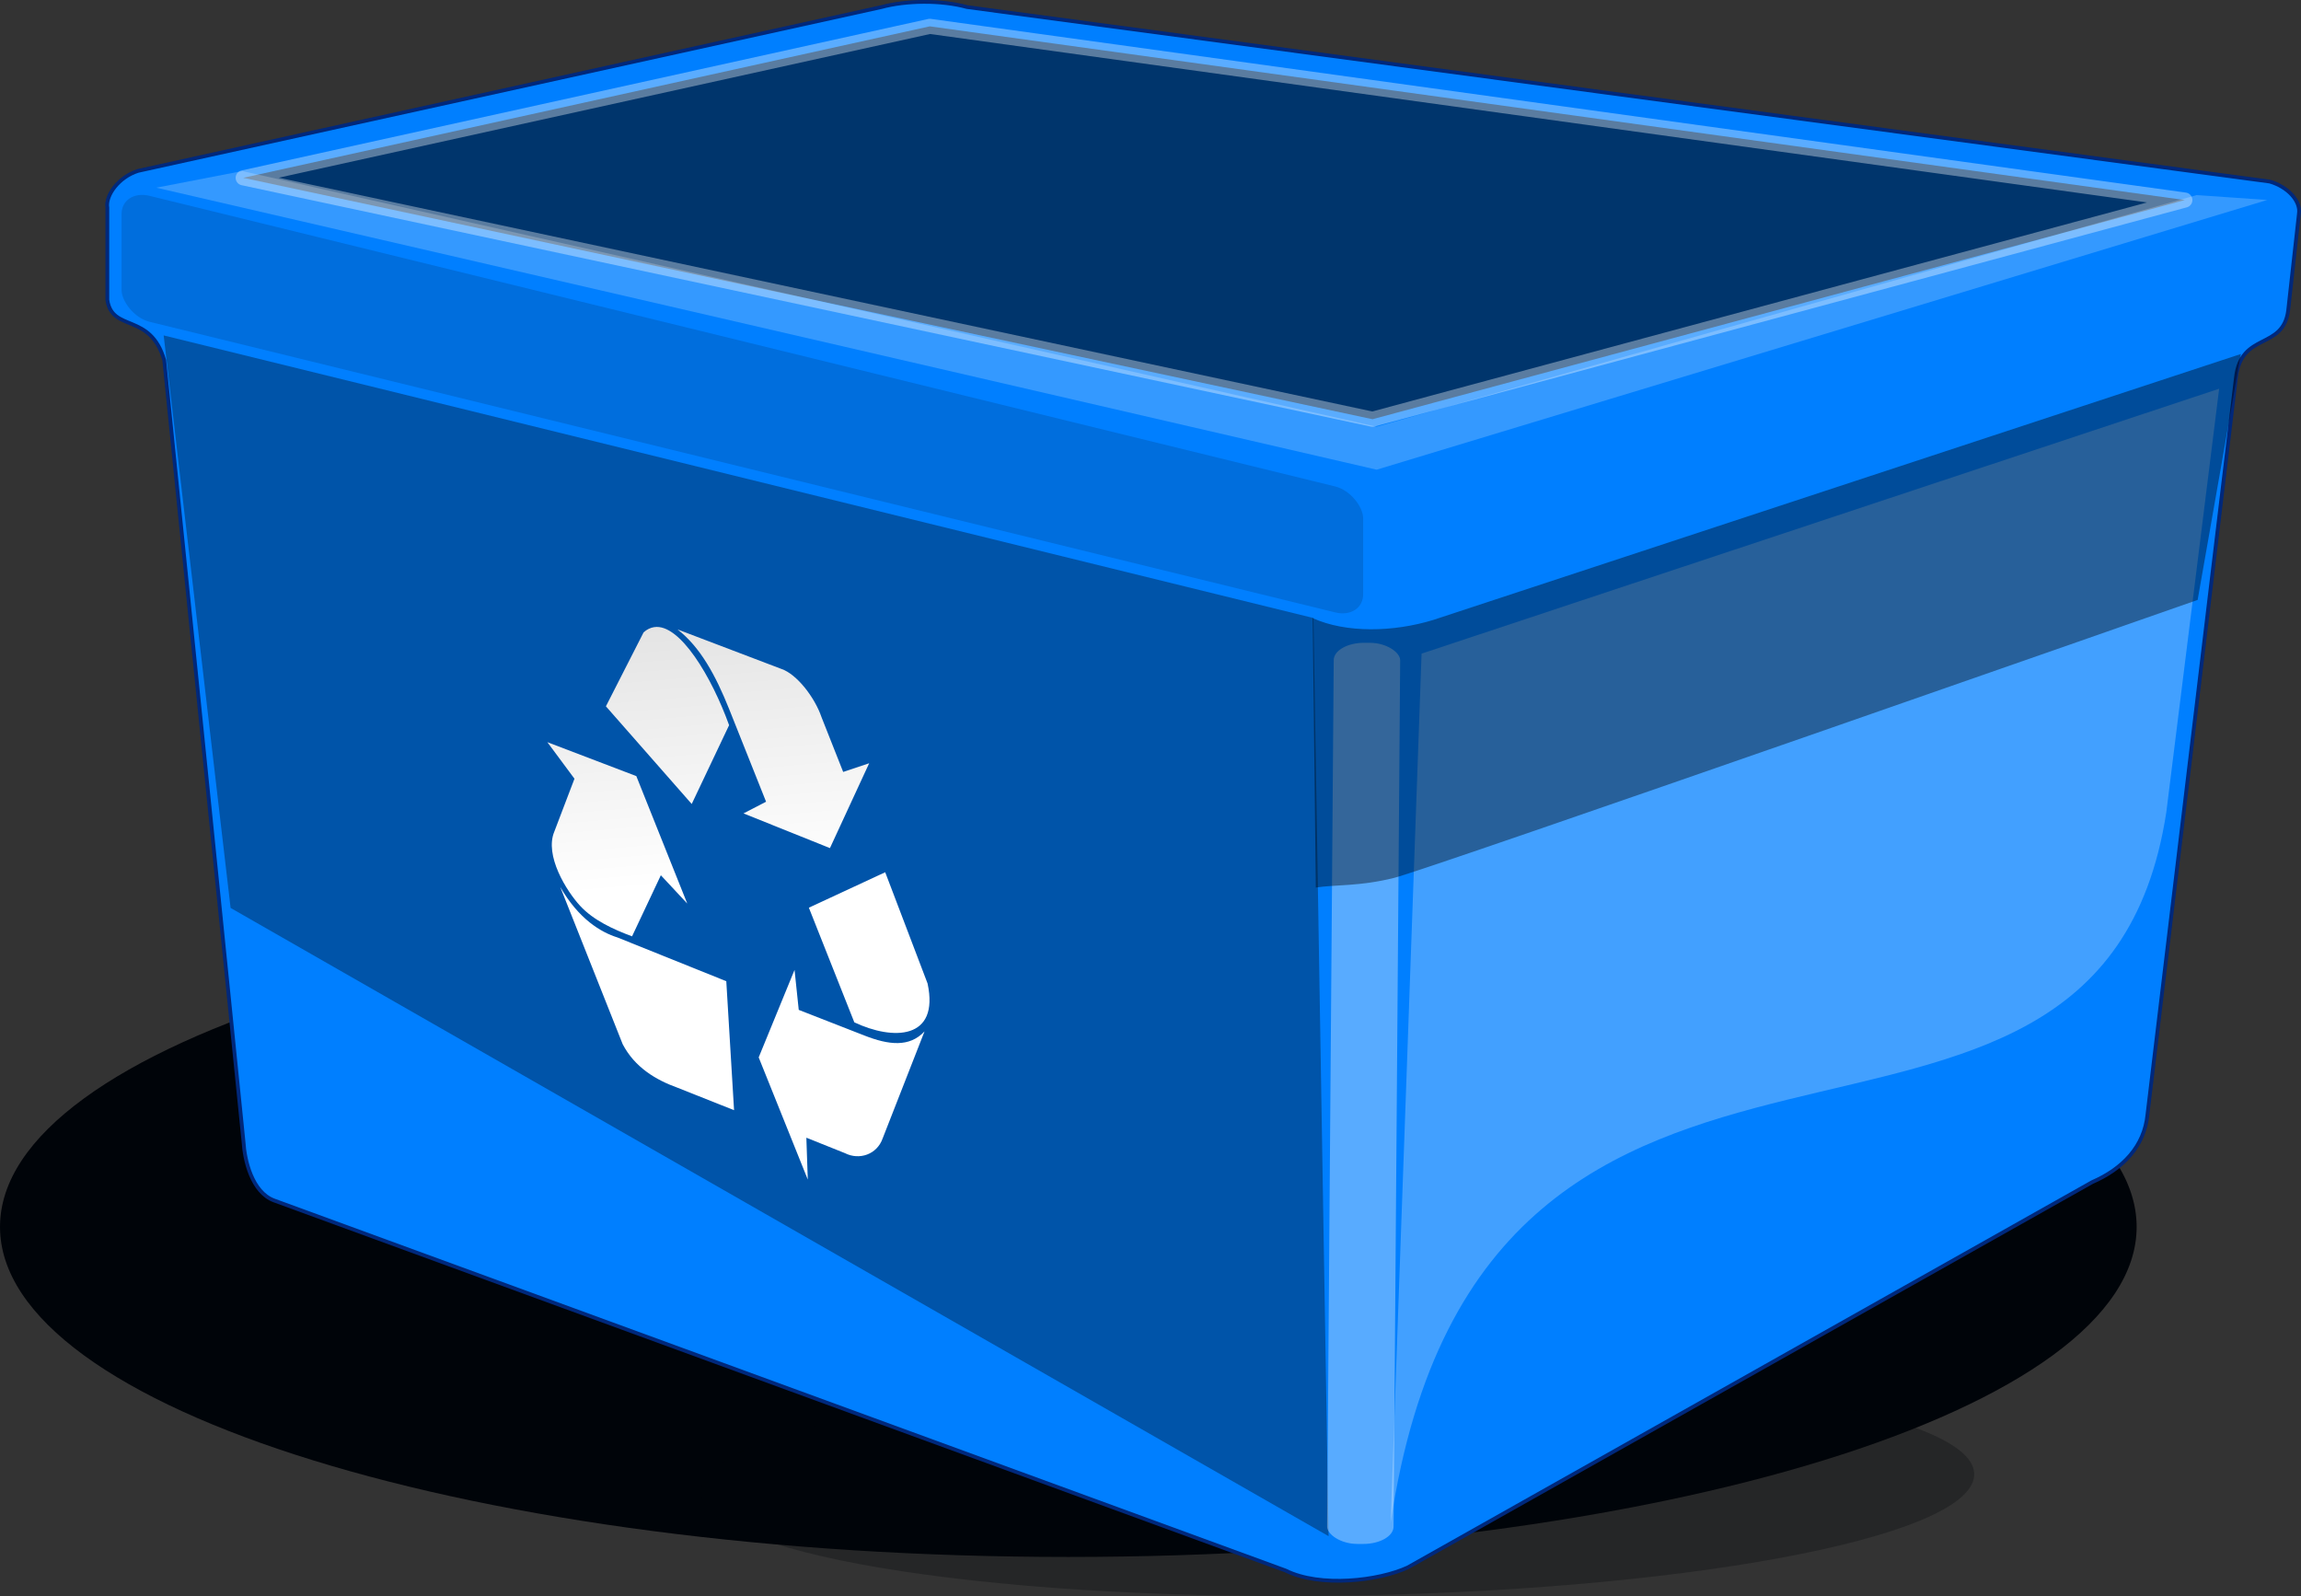
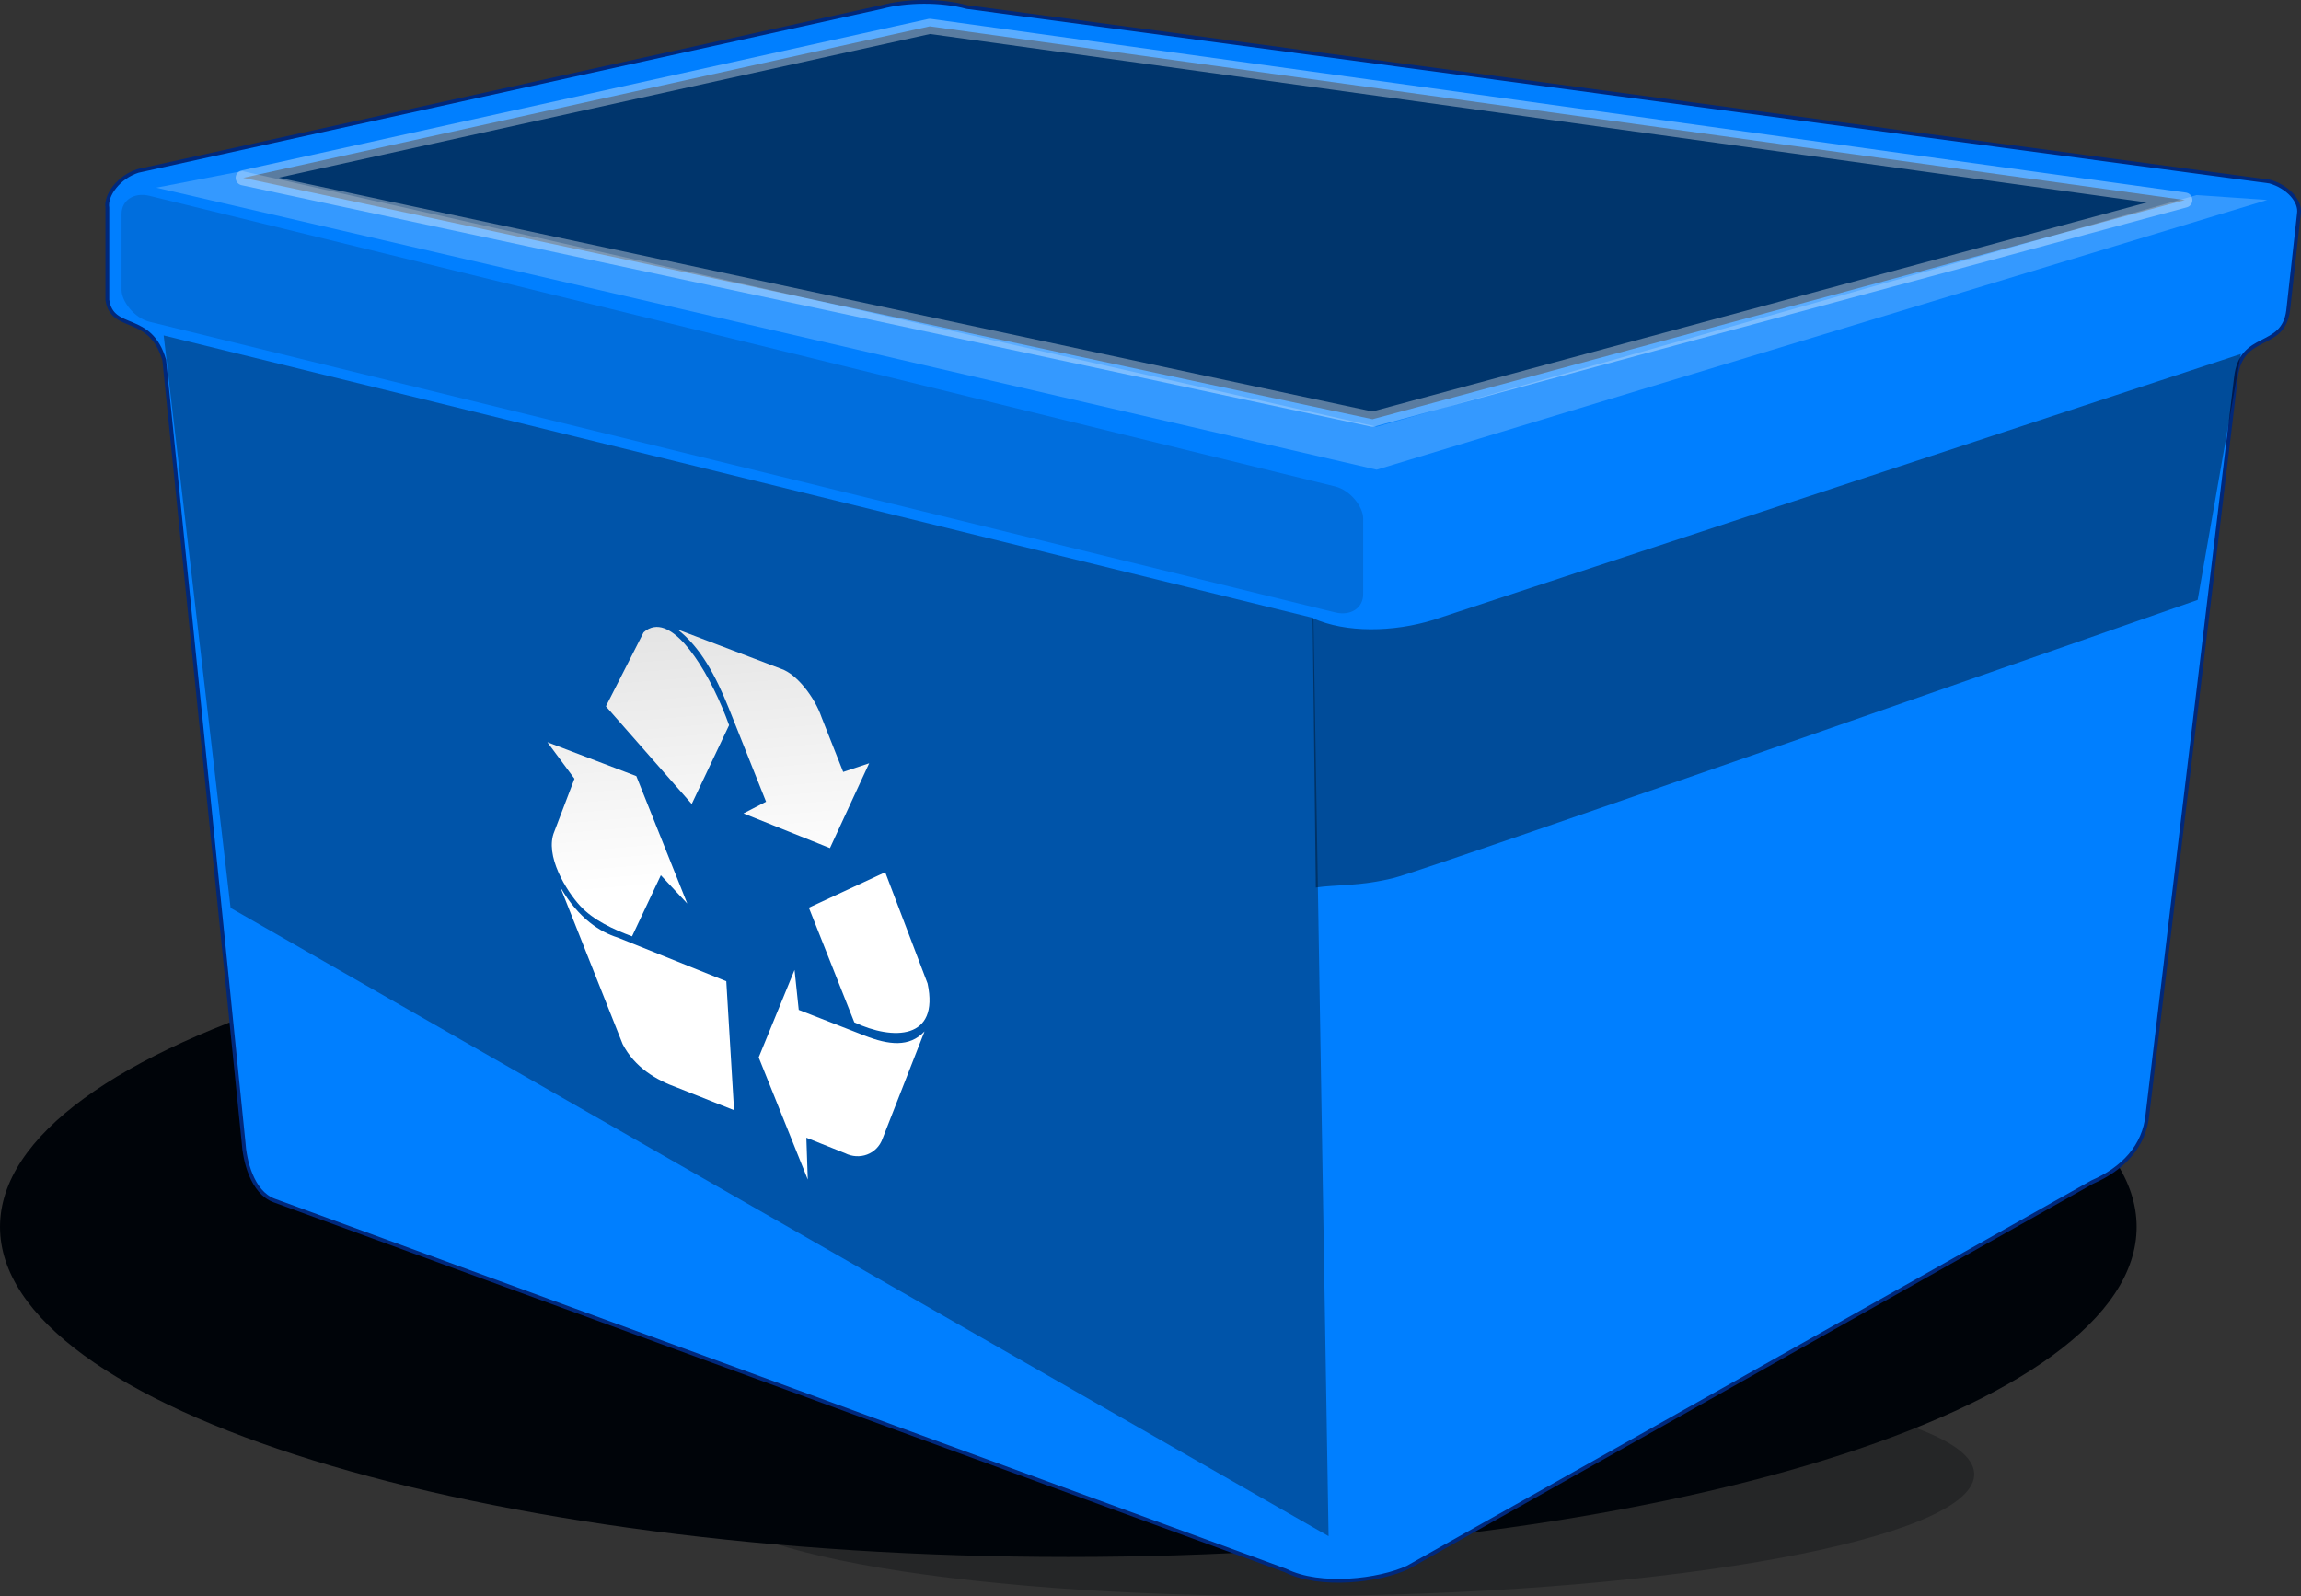
<svg xmlns="http://www.w3.org/2000/svg" xmlns:xlink="http://www.w3.org/1999/xlink" width="190.688" height="132.268">
  <rect width="100%" height="100%" fill="#333333" stroke="none" />
  <title>recycle bin</title>
  <defs>
    <linearGradient id="linearGradient3888">
      <stop stop-color=" rgb(42, 131, 45)" offset="0" id="stop3889" />
      <stop stop-color=" rgb(107, 237, 113)" offset="1" id="stop3890" />
    </linearGradient>
    <linearGradient id="linearGradient3864">
      <stop stop-color=" rgb(134, 134, 134)" offset="0" id="stop3865" />
      <stop stop-color=" rgb(232, 232, 232)" offset="1" id="stop3866" />
    </linearGradient>
    <linearGradient id="linearGradient3793">
      <stop stop-color=" rgb(0, 4, 9)" offset="0" id="stop3794" />
      <stop stop-color=" rgb(0, 4, 9)" offset="1" id="stop3795" />
    </linearGradient>
    <linearGradient id="linearGradient3768">
      <stop stop-color=" rgb(221, 221, 221)" offset="0" id="stop3769" />
      <stop stop-color=" rgb(255, 255, 255)" offset="1" id="stop3770" />
    </linearGradient>
    <linearGradient id="linearGradient3764">
      <stop stop-color=" rgb(255, 255, 255)" offset="0" id="stop3765" />
      <stop stop-color=" rgb(255, 255, 255)" offset="1" id="stop3766" />
    </linearGradient>
    <linearGradient id="linearGradient3758">
      <stop stop-color=" rgb(59, 127, 197)" offset="0" id="stop3759" />
      <stop stop-color=" rgb(57, 109, 161)" offset="1" id="stop3760" />
    </linearGradient>
    <linearGradient id="linearGradient3753">
      <stop stop-color=" rgb(0, 4, 9)" offset="0" id="stop3754" />
      <stop stop-color=" rgb(0, 4, 9)" offset="1" id="stop3755" />
    </linearGradient>
    <linearGradient y2="103.564" y1="39.395" xlink:href="#linearGradient3753" x2="34.798" x1="51.894" id="linearGradient3756" gradientUnits="userSpaceOnUse" gradientTransform="matrix(1.002,0,0,0.998,-0.684,32.417)" />
    <linearGradient y2="156.743" y1="54.738" xlink:href="#linearGradient3758" x2="91.427" x1="79.201" id="linearGradient3763" gradientUnits="userSpaceOnUse" gradientTransform="matrix(1.177,0,0,0.85,-0.684,32.417)" />
    <linearGradient y2="74.253" y1="47.679" xlink:href="#linearGradient3764" x2="37.945" x1="43.776" spreadMethod="reflect" id="linearGradient3767" gradientUnits="userSpaceOnUse" gradientTransform="matrix(2.156,0,0,0.464,2.879,26.819)" />
    <linearGradient y2="81.604" y1="54.479" xlink:href="#linearGradient3768" x2="34.214" x1="36.66" id="linearGradient3779" gradientUnits="userSpaceOnUse" gradientTransform="matrix(1.011,0,0.132,0.989,-9.096,26.819)" />
    <linearGradient y2="101.413" y1="66.834" xlink:href="#linearGradient3764" x2="174.676" x1="163.938" spreadMethod="reflect" id="linearGradient3784" gradientUnits="userSpaceOnUse" gradientTransform="matrix(0.853,0,0,1.173,2.879,26.819)" />
    <linearGradient y2="79.868" y1="60.11" xlink:href="#linearGradient3753" x2="127.988" x1="115.596" id="linearGradient3790" gradientUnits="userSpaceOnUse" gradientTransform="matrix(1.302,0,0,0.768,2.879,26.819)" />
    <linearGradient y2="-14.248" y1="110.859" xlink:href="#linearGradient3793" x2="60.604" x1="19.055" id="linearGradient3796" gradientUnits="userSpaceOnUse" gradientTransform="matrix(2.19,0,0,0.457,2.879,26.819)" />
    <linearGradient y2="21.063" y1="21.063" xlink:href="#linearGradient3764" x2="549.927" x1="542.227" spreadMethod="reflect" id="linearGradient3801" gradientUnits="userSpaceOnUse" gradientTransform="matrix(0.387,0,0,5.254,-96.214,21.611)" />
    <radialGradient xlink:href="#linearGradient3753" r="54.056" id="radialGradient3806" gradientUnits="userSpaceOnUse" gradientTransform="scale(1.598,0.626)" fy="178.724" fx="56.758" cy="178.724" cx="56.758" />
    <radialGradient xlink:href="#linearGradient3753" r="54.056" id="radialGradient3808" gradientUnits="userSpaceOnUse" gradientTransform="scale(1.598,0.626)" fy="178.724" fx="56.758" cy="178.724" cx="56.758" />
    <linearGradient y2="23.232" y1="29.041" xlink:href="#linearGradient3864" x2="106.566" x1="89.196" spreadMethod="reflect" id="linearGradient3875" gradientUnits="userSpaceOnUse" gradientTransform="matrix(0.823,0,0,1.215,0,22.5)" />
    <radialGradient xlink:href="#linearGradient3793" spreadMethod="reflect" r="1.543" id="radialGradient3878" gradientUnits="userSpaceOnUse" gradientTransform="matrix(1.092,0,0,0.915,0,22.5)" fy="7.303" fx="60.952" cy="7.303" cx="60.952" />
    <linearGradient y2="56.07" y1="51.009" xlink:href="#linearGradient3768" x2="86.999" x1="98.578" spreadMethod="reflect" id="linearGradient3886" gradientUnits="userSpaceOnUse" gradientTransform="matrix(1.358,0,0,0.736,0,22.5)" />
    <radialGradient xlink:href="#linearGradient3793" r="9.8" id="radialGradient3910" gradientUnits="userSpaceOnUse" gradientTransform="matrix(0.709,0,0,1.41,0,22.5)" fy="1.915" fx="80.399" cy="1.915" cx="80.399" />
    <radialGradient xlink:href="#linearGradient3764" r="19.74" id="radialGradient3913" gradientUnits="userSpaceOnUse" gradientTransform="matrix(0.561,0.43,-0.611,0.871,24.27,-1.658)" fy="17.472" fx="59.478" cy="17.472" cx="59.478" />
    <linearGradient y2="19.991" y1="24.839" xlink:href="#linearGradient3888" x2="83.031" x1="103.454" spreadMethod="reflect" id="linearGradient3914" gradientUnits="userSpaceOnUse" gradientTransform="matrix(0.642,6.94928e-2,-0.167,1.54,-5.944,17.026)" />
    <linearGradient y2="3.63" y1="48.82" xlink:href="#linearGradient3768" x2="99.515" x1="95.439" id="linearGradient2402" gradientUnits="userSpaceOnUse" gradientTransform="matrix(1.089,0.226,-0.104,0.893,-2.29,-0.211)" />
    <radialGradient xlink:href="#linearGradient3793" r="12.337" id="radialGradient3029" gradientUnits="userSpaceOnUse" gradientTransform="scale(0.995,1.005)" fy="58.526" fx="106.923" cy="58.526" cx="106.923" />
    <linearGradient y2="42.978" y1="75.273" xlink:href="#linearGradient3864" x2="87.464" x1="90.016" id="linearGradient3033" gradientUnits="userSpaceOnUse" gradientTransform="scale(1.18,0.847)" />
    <linearGradient y2="3.63" y1="48.82" xlink:href="#linearGradient3768" x2="99.515" x1="95.439" id="linearGradient3035" gradientUnits="userSpaceOnUse" gradientTransform="matrix(1.11,7.01347e-2,2.04278e-2,0.865,-0.787,17.121)" />
    <linearGradient y2="42.978" y1="75.273" xlink:href="#linearGradient3864" x2="87.464" x1="90.016" id="linearGradient3036" gradientUnits="userSpaceOnUse" gradientTransform="matrix(1.169,-0.157,0.117,0.808,1.511,17.017)" />
    <radialGradient xlink:href="#linearGradient3793" r="12.337" id="radialGradient3038" gradientUnits="userSpaceOnUse" gradientTransform="scale(0.995,1.005)" fy="58.526" fx="106.923" cy="58.526" cx="106.923" />
    <linearGradient y2="80.095" y1="106.35" xlink:href="#linearGradient3864" x2="83.232" x1="84.461" spreadMethod="reflect" id="linearGradient3042" gradientUnits="userSpaceOnUse" gradientTransform="scale(1.515,0.66)" />
    <radialGradient r="54.056" fy="178.724" fx="56.758" cy="178.724" cx="56.758" gradientTransform="matrix(1.638,0,0,0.506,-4.427,50.396)" gradientUnits="userSpaceOnUse" id="radialGradient2539" xlink:href="#linearGradient3753" />
    <radialGradient r="54.056" fy="178.724" fx="56.758" cy="178.724" cx="56.758" gradientTransform="matrix(0.976,-1.0640999e-2,-1.6025643e-2,0.173,58.32,131.772)" gradientUnits="userSpaceOnUse" id="radialGradient2541" xlink:href="#linearGradient3753" />
    <linearGradient y2="156.743" x2="91.427" y1="54.738" x1="79.201" gradientTransform="matrix(1.177,0,0,0.85,-0.684,32.417)" gradientUnits="userSpaceOnUse" id="linearGradient2543" xlink:href="#linearGradient3758" />
    <linearGradient y2="-14.248" x2="60.604" y1="110.859" x1="19.055" gradientTransform="matrix(2.19,0,0,0.457,2.879,26.819)" gradientUnits="userSpaceOnUse" id="linearGradient2545" xlink:href="#linearGradient3793" />
    <linearGradient y2="74.253" x2="37.945" y1="47.679" x1="43.776" spreadMethod="reflect" gradientTransform="matrix(2.156,0,0,0.464,2.879,26.819)" gradientUnits="userSpaceOnUse" id="linearGradient2547" xlink:href="#linearGradient3764" />
    <linearGradient y2="103.564" x2="34.798" y1="39.395" x1="51.894" gradientTransform="matrix(1.002,0,0,0.998,-0.684,32.417)" gradientUnits="userSpaceOnUse" id="linearGradient2549" xlink:href="#linearGradient3753" />
    <linearGradient y2="81.604" x2="34.214" y1="54.479" x1="36.66" gradientTransform="matrix(1.011,0,0.132,0.989,-9.096,26.819)" gradientUnits="userSpaceOnUse" id="linearGradient2551" xlink:href="#linearGradient3768" />
    <linearGradient y2="101.413" x2="174.676" y1="66.834" x1="163.938" spreadMethod="reflect" gradientTransform="matrix(0.853,0,0,1.173,2.879,26.819)" gradientUnits="userSpaceOnUse" id="linearGradient2553" xlink:href="#linearGradient3764" />
    <linearGradient y2="21.063" x2="549.927" y1="21.063" x1="542.227" spreadMethod="reflect" gradientTransform="matrix(0.387,0,0,5.254,-96.214,21.611)" gradientUnits="userSpaceOnUse" id="linearGradient2555" xlink:href="#linearGradient3764" />
    <linearGradient y2="79.868" x2="127.988" y1="60.11" x1="115.596" gradientTransform="matrix(1.302,0,0,0.768,2.879,26.819)" gradientUnits="userSpaceOnUse" id="linearGradient2557" xlink:href="#linearGradient3753" />
    <linearGradient y2="0.444" x2="0.79" y1="0.101" x1="0.58" id="linearGradient2582" xlink:href="#linearGradient3753" />
    <linearGradient y2="0.537" x2="1" y1="0.537" x1="0.458" spreadMethod="reflect" id="linearGradient2585" xlink:href="#linearGradient3764" />
    <linearGradient y2="0.791" x2="0.533" y1="0.36" x1="0.4" spreadMethod="reflect" id="linearGradient2588" xlink:href="#linearGradient3764" />
    <linearGradient y2="0.469" x2="0.404" y1="-0.117" x1="0.369" id="linearGradient2592" xlink:href="#linearGradient3768" />
    <linearGradient y2="0.692" x2="0.214" y1="0.048" x1="0.391" id="linearGradient2595" xlink:href="#linearGradient3753" />
    <linearGradient y2="-0.646" x2="0.718" y1="1.109" x1="0.152" id="linearGradient2598" xlink:href="#linearGradient3793" />
    <linearGradient y2="0.612" x2="0.401" y1="0.233" x1="0.479" spreadMethod="reflect" id="linearGradient2600" xlink:href="#linearGradient3764" />
    <linearGradient y2="0.971" x2="0.54" y1="0.303" x1="0.46" id="linearGradient2603" xlink:href="#linearGradient3758" />
    <radialGradient r="54.056" fy="178.724" fx="56.758" cy="178.724" cx="56.758" gradientTransform="matrix(0.976,-1.0640999e-2,-1.6025643e-2,0.173,58.32,92.615)" gradientUnits="userSpaceOnUse" id="radialGradient2606" xlink:href="#linearGradient3753" />
    <radialGradient r="54.056" fy="178.724" fx="56.758" cy="178.724" cx="56.758" gradientTransform="matrix(1.638,0,0,0.506,-4.427,11.24)" gradientUnits="userSpaceOnUse" id="radialGradient2609" xlink:href="#linearGradient3753" />
  </defs>
  <g>
    <title>Layer 1</title>
    <path fill="none" fill-opacity="0.75" fill-rule="evenodd" stroke="#000000" stroke-width="1pt" id="path3916" d="m105.356,-72.832c0,0 0,0 0,0z" />
    <path fill="url(#radialGradient2609)" stroke-width="1.25" stroke-linecap="round" stroke-linejoin="round" stroke-miterlimit="4" stroke-opacity="0.594" id="path3802" d="m177.067,101.673c0,15.106 -39.638,27.352 -88.533,27.352c-48.896,0 -88.533,-12.246 -88.533,-27.352c0,-15.106 39.638,-27.352 88.533,-27.352c48.896,0 88.533,12.246 88.533,27.352z" />
    <path opacity="0.275" fill="url(#radialGradient2606)" stroke-width="1.25" stroke-linecap="round" stroke-linejoin="round" stroke-miterlimit="4" stroke-opacity="0.594" id="path3807" d="m163.6,122.331c-0.478,5.161 -24.485,9.602 -53.62,9.919c-29.135,0.318 -52.366,-3.608 -51.887,-8.769c0.478,-5.161 24.485,-9.602 53.62,-9.919c29.135,-0.318 52.366,3.608 51.887,8.769z" />
    <path fill="#007fff" fill-rule="evenodd" stroke="#00287b" stroke-width="0.312" stroke-miterlimit="4" id="path3748" d="m13.612,29.851l6.572,64.803c0.085,1.442 0.679,4.157 2.545,4.835l83.8,30.658c2.884,1.442 7.759,0.848 10.134,-0.254l56.719,-31.93c2.545,-1.103 4.326,-2.969 4.581,-5.599l7.335,-61.076c0.424,-3.802 3.902,-2.26 4.326,-5.554l0.891,-8.016c0.17,-1.06 -0.933,-2.248 -2.418,-2.672l-107.961,-14.461c-2.163,-0.594 -5.045,-0.551 -7.081,-0l-61.613,13.577c-1.612,0.509 -2.714,2.036 -2.545,3.054l0,7.634c0.384,2.7 3.568,1.028 4.715,5z" />
    <path opacity="0.597" fill="url(#linearGradient2598)" fill-rule="evenodd" stroke="url(#linearGradient2600)" stroke-width="1.25" stroke-linejoin="round" stroke-miterlimit="4" stroke-opacity="0.594" id="path3750" d="m20.153,14.737l93.59,20.005l67.319,-18.163l-104.009,-14.396l-56.9,12.554z" />
    <path opacity="0.351" fill="url(#linearGradient2595)" fill-rule="evenodd" stroke-width="0.25pt" id="path3752" d="m13.563,27.797l95.284,23.419l1.254,76.086l-90.991,-52.061l-5.547,-47.444z" />
    <path fill="url(#linearGradient2592)" fill-rule="evenodd" stroke-width="0.25pt" id="path2742" d="m54.213,51.97c-0.303,0.047 -0.601,0.179 -0.879,0.438l-3.121,6.125l7.111,8.094l3.098,-6.531c-1.431,-3.975 -4.084,-8.452 -6.209,-8.125zm1.931,0.188c1.888,1.468 3.157,3.791 4.29,6.625l3.052,7.656l-1.871,0.969l7.165,2.875l3.25,-7.031l-2.154,0.719l-1.792,-4.531c-0.575,-1.683 -2.068,-3.576 -3.315,-4l-8.625,-3.281zm-10.785,9.344l2.248,3.031l-1.667,4.375c-0.837,1.978 1.005,4.932 2.133,6.156c1.111,1.205 2.769,1.957 4.306,2.531l2.387,-5.062l2.188,2.344l-4.221,-10.562l-7.375,-2.812zm28,10.781l-6.327,2.938l3.767,9.5c3.208,1.513 7.071,1.456 6.071,-3.219l-3.511,-9.219zm-26.931,1.219l5.175,13.031c1.001,1.92 2.75,2.959 4.511,3.594l4.719,1.875l-0.644,-10.688l-9.015,-3.625c-1.388,-0.433 -3.219,-1.533 -4.746,-4.188zm19.417,6.875l-2.971,7.25l4.069,10.125l-0.119,-3.469l3.202,1.281c1.184,0.602 2.65,0.11 3.119,-1.219l3.473,-8.875c-1.246,1.338 -2.967,1.135 -4.985,0.344l-5.44,-2.125l-0.348,-3.312z" />
-     <path opacity="0.261" fill="url(#linearGradient2588)" fill-rule="evenodd" stroke-width="0.25pt" id="path3780" d="m117.808,54.167l66.097,-21.953l-4.38,35.105c-5.733,37.183 -56.51,6.673 -64.279,58.87l2.563,-72.022z" />
-     <rect opacity="0.346" fill="url(#linearGradient2585)" stroke-width="1.25" stroke-linecap="round" stroke-linejoin="round" stroke-miterlimit="4" stroke-opacity="0.594" y="53.032" x="110.944" width="5.505" transform="matrix(1,2.0881696e-3,-7.6329788e-3,1,0,0)" ry="1.439" rx="2.519" id="rect3797" height="74.679" />
    <path opacity="0.408" fill="url(#linearGradient2582)" fill-rule="evenodd" stroke-width="0.25pt" id="path3786" d="m185.704,29.335l-66.918,22.037c-3.308,1.018 -7.249,1.102 -10.001,-0.149l0.259,22.328c1.654,-0.254 3.621,-0.084 6.5,-0.803c2.879,-0.72 66.58,-23.033 66.58,-23.033l3.58,-20.379z" />
    <path opacity="0.204" fill="#ffffff" fill-rule="evenodd" stroke-width="0.25pt" id="path3791" d="m12.953,15.554l7.125,-1.378l94.009,21.184l67.947,-19.192l5.853,0.404l-73.8,22.351l-101.135,-23.369z" />
    <rect opacity="0.3" fill="#000409" fill-opacity="0.467" stroke-width="1.25" stroke-linecap="round" stroke-linejoin="round" stroke-miterlimit="4" stroke-opacity="0.594" y="13.192" x="10.374" width="105.967" transform="matrix(0.971 0.238 0 1 0 0)" ry="2.071" rx="2.387" id="rect3809" height="10.437" />
  </g>
</svg>